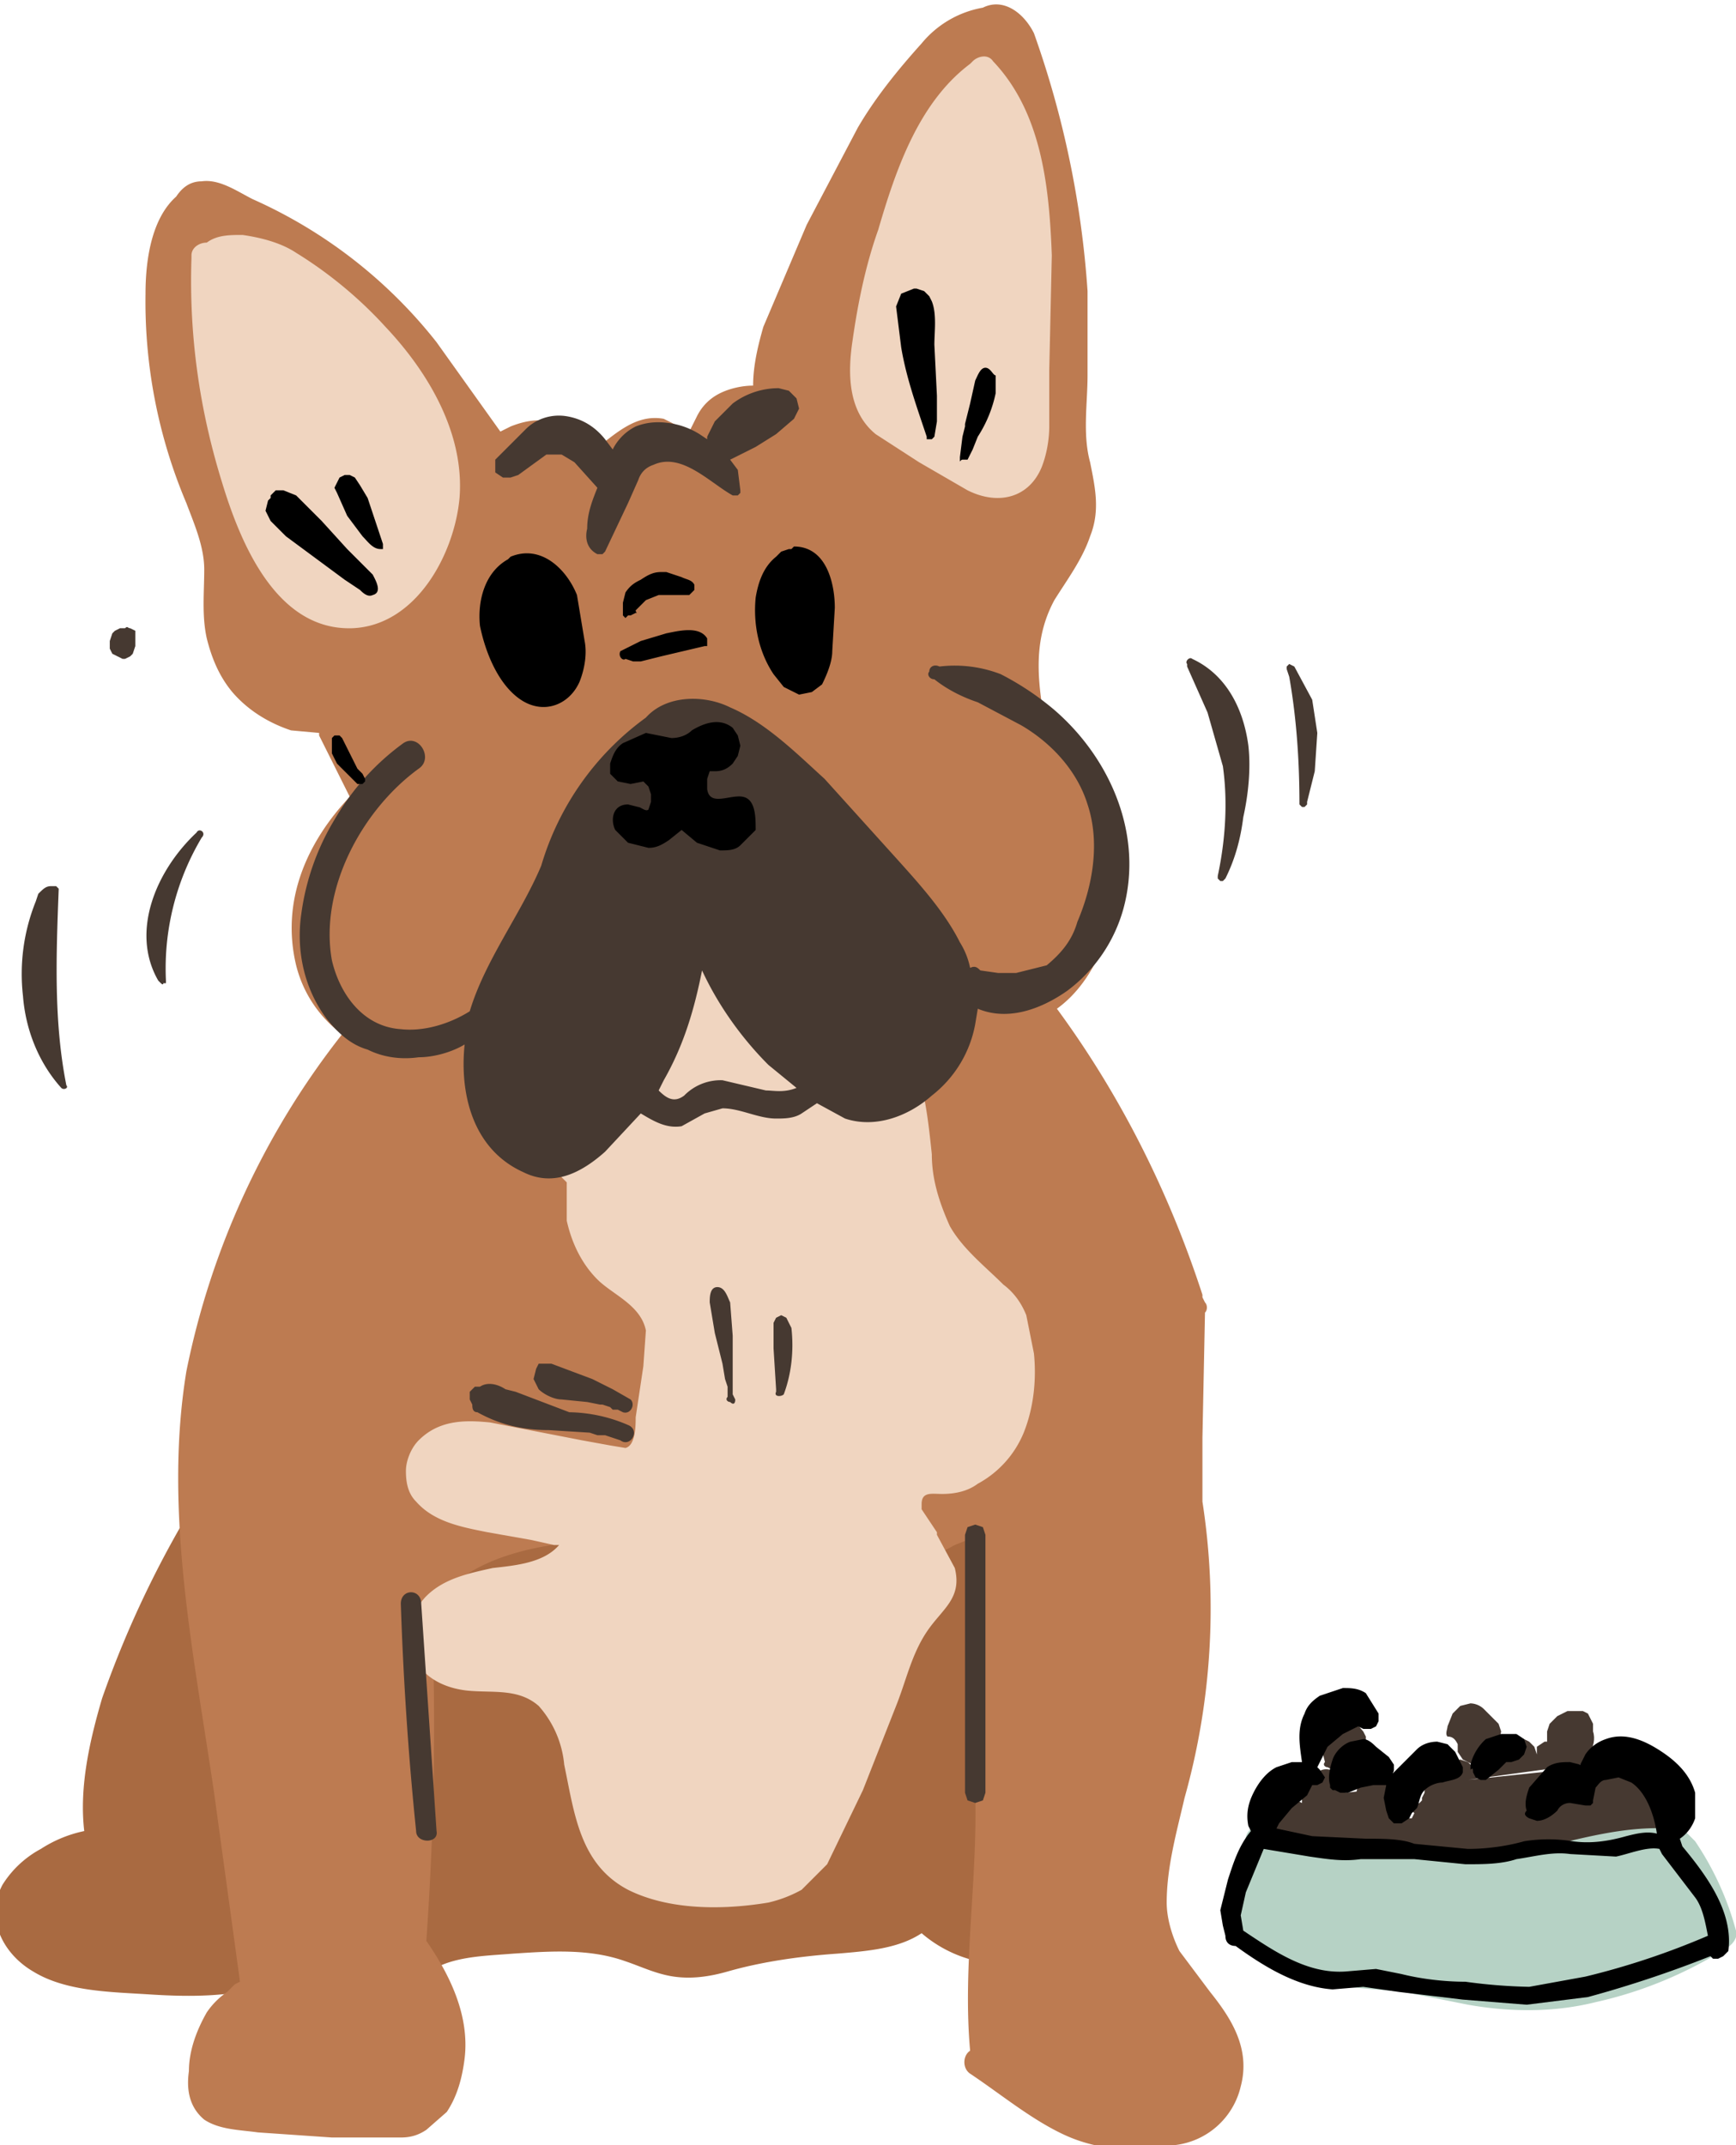
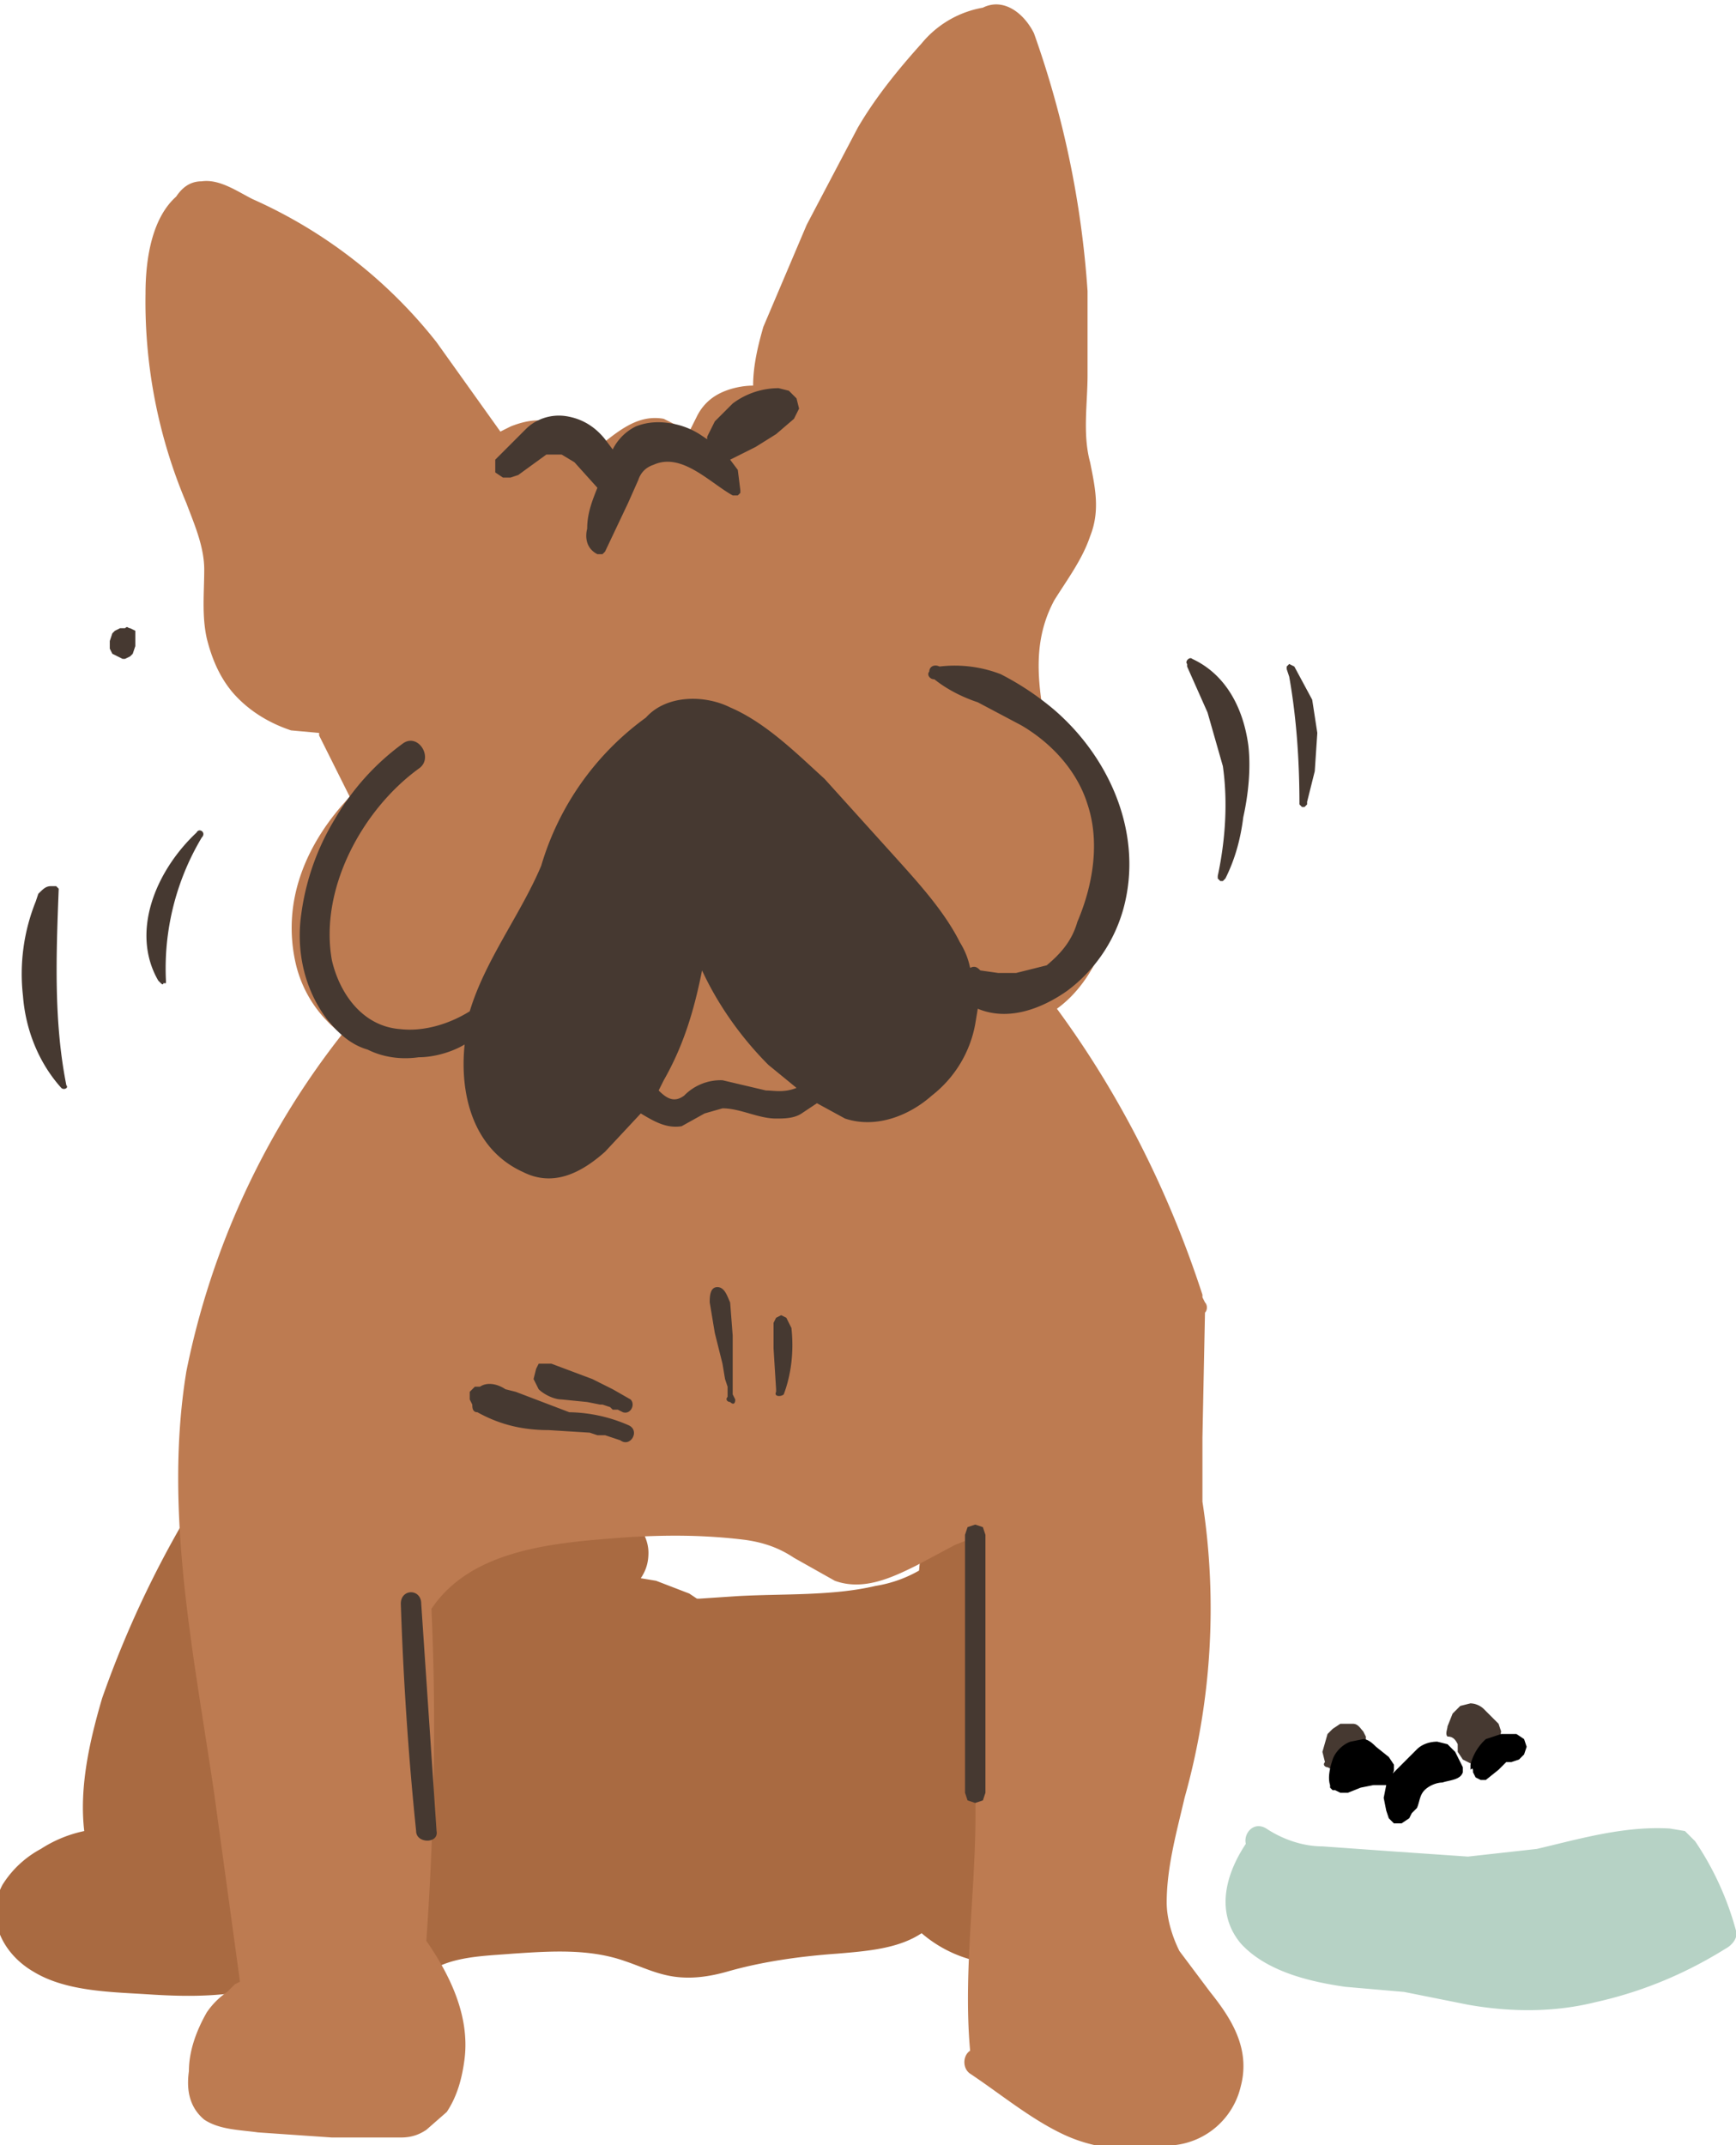
<svg xmlns="http://www.w3.org/2000/svg" viewBox="0 0 68 84">
  <path fill="#a96a41" d="m40.1 70.7-.2-5.7-.1-2.7-.4-1.1.1-.8c0-.4-.2-.9-.5-1.2s-.7-.5-1.2-.5c-.4 0-.9.2-1.2.5s-.5.7-.5 1.2l-.1 1.1a5 5 0 0 1-1.7.6c-1.7.4-3.6.3-5.4.4l-1.5.1h-.1l-.3-.2-1.3-.5-.6-.1c.2-.3.3-.6.3-1 0-.8-.7-1.7-1.7-1.7l-2.7.2c-1.2.1-2.2.3-3 1.3-.2.3-.4.7-.4 1.1l-.3.1h-1.2c-.7.3-.7 1.1-.7 1.7l.6 12.9-.3.3c-.5.5.3 1.3.8.8.8-.9 2.4-.9 3.6-1 1.5-.1 3-.2 4.4.3.6.2 1.2.5 1.9.6s1.4 0 2.1-.2c1.4-.4 2.9-.6 4.3-.7 1.2-.1 2.4-.2 3.3-.8a5 5 0 0 0 2.9 1.2c.2 0 .3 0 .4-.2.2 0 .4-.1.5-.4.4-1.9.3-3.8.2-5.6zM9.9 62.2l-.3-.9-.2-2.3c0-.3-.2-.5-.5-.5-.2-.3-.7-.5-1-.1A40.3 40.3 0 0 0 4 66.5c-.5 1.7-.9 3.5-.7 5.2a5 5 0 0 0-1.7.7 4 4 0 0 0-1.5 1.4c-.7 1.3 0 2.7 1.2 3.4 1.3.8 3.1.8 4.6.9 1.6.1 3.2.1 4.8-.4.3-.1.4-.4.4-.6l.2-.5a262 262 0 0 1-1.5-12.4l.1-2zm.4 14.6-.6.1.5-.3.1-.1zM8.5 59.9v.6h-.4l.4-.6z" />
  <path fill="#bd7b51" d="m47.4 78-1.2-1.6c-.3-.6-.5-1.3-.5-1.9 0-1.4.4-2.8.7-4.1a27.4 27.4 0 0 0 .7-11.6v-2.5l.1-4.9c.1-.1.1-.3 0-.4l-.1-.2v-.1c-1.3-4-3.2-7.8-5.7-11.2 1.8-1.3 2.5-4 2.4-6.1 0-1.2-.3-2.4-.9-3.4-.5-1-1.2-1.8-2.1-2.5-.2-1.4-.2-2.7.5-4 .5-.8 1.1-1.6 1.4-2.5.4-1 .2-1.9 0-2.9-.3-1.1-.1-2.3-.1-3.4v-3.3a37.6 37.6 0 0 0-2.1-10.1c-.4-.8-1.2-1.4-2-1a4 4 0 0 0-2.4 1.4c-.9 1-1.8 2.1-2.5 3.3l-2 3.8-1.7 4c-.2.7-.4 1.5-.4 2.3-.4 0-.9.1-1.3.3s-.7.5-.9.9l-.3.6-1-.5c-1.1-.2-1.9.6-2.7 1.2l-.4-.4c-.4-.4-.8-.7-1.4-.7-.5-.1-1 0-1.5.2l-.4.2-2.5-3.5a19 19 0 0 0-7.2-5.6c-.6-.3-1.3-.8-2-.7-.5 0-.8.3-1 .6-.9.8-1.2 2.3-1.2 3.8a20.2 20.2 0 0 0 1.6 8.2c.3.8.7 1.7.7 2.6s-.1 1.8.1 2.7c.2.8.5 1.5 1 2.1.6.7 1.4 1.2 2.3 1.5l1.1.1v.1l1.2 2.4C12 33 11 35.3 11.6 37.8c.3 1.2 1 2.1 1.8 2.7a31.3 31.3 0 0 0-6.1 13.2c-.9 5.5.3 11.1 1.1 16.6l1 7.3-.2.1-.3.3a3 3 0 0 0-.8.8c-.4.7-.7 1.5-.7 2.3-.1.7 0 1.4.6 1.9.6.4 1.4.4 2.1.5l2.9.2h2.7c.4 0 .7-.1 1-.3l.8-.7c.4-.6.6-1.3.7-2.1.2-1.7-.6-3.3-1.5-4.6.3-4.3.4-8.7.2-13 1.6-2.4 5-2.6 7.6-2.8 1.6-.1 3.1-.1 4.7.1.7.1 1.3.3 1.9.7l1.6.9c1.1.4 2.2-.1 3.2-.6l1.5-.8.5-.2v.5l.3 9.4c.1 3.4-.5 6.8-.2 10.1-.3.2-.3.7 0 .9 1.2.8 2.4 1.8 3.7 2.4s2.8.7 4.3.4a3 3 0 0 0 2.6-2.3c.4-1.5-.4-2.7-1.2-3.7z" />
-   <path fill="#f0d5c0" d="M40.2 51.5c-.2-.5-.5-.9-.9-1.2-.7-.7-1.6-1.4-2.1-2.3-.4-.9-.7-1.8-.7-2.8-.2-1.9-.4-3.8-1.7-5.4a7 7 0 0 0-4.2-2.3l-1.1-.4c-.5-.1-1 0-1.4.3a7.3 7.3 0 0 0-6.4 5.9c-.1.9 0 1.9.3 2.8l.2.2v1.5c.2.9.6 1.7 1.2 2.3s1.7 1 1.9 2l-.1 1.4-.3 2c0 .3 0 1.1-.4 1.2l-.6-.1-1.1-.2-3.6-.7c-1-.1-2-.1-2.8.7-.3.3-.5.8-.5 1.2 0 .5.1.9.4 1.2.7.8 1.8 1 2.8 1.2l1.7.3.9.2h.2c-.6.7-1.7.8-2.6.9-.9.2-1.9.4-2.6 1.1-.3.3-.5.7-.6 1.1s-.1.9.1 1.3c.4.8 1.2 1.2 2.1 1.3 1 .1 2-.1 2.8.6a4 4 0 0 1 1 2.3c.4 1.9.6 3.9 2.5 4.9 1.6.8 3.7.8 5.5.5a5 5 0 0 0 1.3-.5l1-1 1.4-2.9 1.3-3.3c.4-1 .6-2 1.2-2.9s1.4-1.3 1.1-2.5l-.7-1.3V60l-.6-.9v-.2c0-.5.4-.4.8-.4.5 0 1-.1 1.4-.4a4 4 0 0 0 1.8-2c.4-1 .5-2.1.4-3.1l-.3-1.5zM29.9 37.3c-.3-.1-.2-.1 0 0zM18 19.5c.2-2.5-1.2-4.9-2.9-6.7-1-1.1-2.2-2.1-3.5-2.9-.6-.4-1.4-.6-2.1-.7-.5 0-1 0-1.4.3-.3 0-.6.2-.6.5v.1c-.1 3 .3 5.9 1.2 8.8.7 2.3 2.1 5.8 5.1 5.7 2.5-.1 4-2.9 4.2-5.1zM41.2 10c-.1-2.7-.4-5.6-2.3-7.6-.2-.3-.6-.2-.8 0l-.1.1C36 4 35.1 6.6 34.4 9c-.5 1.4-.8 2.9-1 4.3-.2 1.3-.2 2.8.9 3.7l1.7 1.1 1.9 1.1c1.2.6 2.4.3 2.9-.9.2-.5.3-1.1.3-1.6v-2.2l.1-4.5z" />
  <g fill="#463931">
    <path d="M41.3 27.8a11 11 0 0 0-2.1-1.4 5 5 0 0 0-2.4-.3c-.2-.1-.4 0-.4.2-.1.1 0 .3.2.3.5.4 1.1.7 1.7.9l1.7.9c1.2.7 2.2 1.8 2.6 3.1.5 1.5.2 3.2-.4 4.6-.2.7-.6 1.2-1.2 1.7l-1.2.3h-.7l-.7-.1c-.1-.1-.2-.2-.4-.1a3 3 0 0 0-.4-1c-.6-1.2-1.6-2.3-2.5-3.3l-2.8-3.1c-1.1-1-2.3-2.2-3.7-2.8-1-.5-2.5-.5-3.3.4a11 11 0 0 0-4.1 5.8c-.8 1.9-2.2 3.7-2.8 5.7-.8.5-1.8.8-2.7.7-1.5-.1-2.4-1.4-2.7-2.7-.5-2.8 1.2-5.9 3.4-7.5.6-.4 0-1.4-.6-1-1.1.8-2 1.8-2.7 3a9.6 9.6 0 0 0-1.3 3.7c-.2 1.4.1 2.9 1 4.1.4.5.9 1 1.6 1.2.6.3 1.3.4 2 .3.6 0 1.3-.2 1.8-.5-.2 1.9.3 4.1 2.3 5 1.2.6 2.3 0 3.2-.8l1.4-1.5c.5.3 1 .6 1.6.5l.9-.5.7-.2c.7 0 1.4.4 2.1.4.3 0 .7 0 1-.2l.6-.4 1.1.6c1.2.4 2.5-.1 3.4-.9.9-.7 1.5-1.7 1.7-2.8l.1-.6c1.2.5 2.5 0 3.5-.7a6 6 0 0 0 2.2-3.2c.8-2.9-.5-5.9-2.7-7.8zM30 42.7l-1.7-.4a2 2 0 0 0-1.5.6c-.4.3-.7.1-1-.2l.2-.4c.8-1.4 1.2-2.8 1.5-4.3.6 1.3 1.5 2.6 2.6 3.7l1.1.9c-.5.2-.9.1-1.2.1zM19.4 18.5l.3.2h.3l.3-.1 1.1-.8h.6l.5.3.9 1c-.2.5-.4 1-.4 1.6-.1.4 0 .8.4 1h.2l.1-.1.9-1.9.4-.9c.1-.3.3-.5.6-.6 1.1-.5 2.2.7 3.1 1.2h.2l.1-.1v-.1l-.1-.8-.3-.4 1-.5.8-.5.7-.6.2-.4-.1-.4-.3-.3-.4-.1a3 3 0 0 0-1.8.6l-.7.7-.2.4-.1.2v.1l-.3-.2a3 3 0 0 0-1-.4c-.5-.1-1-.1-1.5.1a2 2 0 0 0-.9.9l-.3-.4c-.4-.5-.9-.8-1.5-.9s-1.2.1-1.6.5l-.6.6-.5.5-.1.1v.5c-.1 0 0 0 0 0zm18.8 41.2-.3.1-.1.3v10.1l.1.3.3.1.3-.1.1-.3V60.1l-.1-.3-.3-.1zm-22.5 3.1c.1 3 .3 6 .6 8.9 0 .5.9.5.8 0l-.6-8.9c0-.6-.8-.6-.8 0zm8.9-7a6 6 0 0 0-2.3-.5l-2.1-.8-.4-.1c-.3-.2-.7-.3-1-.1h-.2l-.2.2v.3l.1.2c0 .1 0 .3.2.3.9.5 1.8.7 2.8.7l1.6.1.3.1h.3l.6.2c.4.3.8-.4.3-.6zM20.9 54l.2.4c.2.2.6.4.9.4l1 .1.5.1h.1l.3.1.1.1h.2l.2.1c.3.1.5-.3.3-.5l-.7-.4-.8-.4-1.6-.6h-.5l-.1.2-.1.4zm7.8.6v-2.3l-.1-1.3c-.1-.2-.2-.6-.5-.6s-.3.4-.3.6l.2 1.2.3 1.2.1.6.1.3v.4c-.1.1 0 .2.1.2.1.1.2.1.2-.1l-.1-.2zm2.1-3-.2-.1-.2.1-.1.2v1l.1 1.6v.1c-.1.2.2.2.3.1.3-.8.4-1.7.3-2.6l-.2-.4zM5.3 24.7l-.2-.1c-.1 0-.1-.1-.2 0h-.2l-.2.1-.1.1-.1.3v.3l.1.2.4.2h.1l.2-.1.1-.1.1-.3v-.6zm2.4 7.9c0 .1 0 .1 0 0-1.6 1.5-2.6 3.9-1.5 5.8l.1.1c.1.1.1 0 .1 0h.1v-.1a10 10 0 0 1 1.4-5.6c.2-.2-.1-.4-.2-.2zm-5.4 2.2-.1-.1H2c-.2 0-.3.1-.5.3l-.1.3A7.6 7.6 0 0 0 .9 39c.1 1.3.6 2.6 1.5 3.6.1.1.3 0 .2-.1-.5-2.5-.4-5.1-.3-7.7zm44.4-9c-.1-.1-.3.1-.2.2v.1l.8 1.8.6 2.1c.2 1.4.1 2.9-.2 4.3v.1l.1.1h.1l.1-.1c.4-.8.6-1.6.7-2.4.2-.9.3-1.9.2-2.8-.2-1.5-.9-2.8-2.2-3.4zm4.2 5.7s0 .1 0 0l.1.1h.1l.1-.1v-.1l.3-1.2.1-1.5-.2-1.3-.7-1.3-.2-.1-.1.1v.1l.1.3c.3 1.7.4 3.4.4 5zM52 69.2l.2.1.2.1h.2l.2-.1.2-.2.3-.3.2-.4V68l-.1-.2c-.1-.1-.2-.3-.4-.3h-.5l-.3.2-.1.1-.1.1-.2.7.1.4c-.1.1 0 .2.1.2zm5.1-.9v.3l.2.3.4.2h.3l.3-.1.3-.3.1-.3v-.1l.1-.5-.1-.3-.2-.2-.1-.1-.3-.3a.8.8 0 0 0-.5-.2l-.4.1-.3.3-.2.5c0 .1-.1.3 0 .4.2 0 .3.1.4.3z" />
-     <path d="m62.6 69-.1-.3-.1-.1h-.1c.1-.2.2-.5.1-.8v-.3l-.1-.2-.1-.2-.2-.1h-.6l-.4.2-.2.2-.1.1-.1.3v.4h-.1l-.3.2v.3l-.1-.3-.2-.2-.2-.1h-.3l-.3.1-.4.4-.2.4-.1.5-.2-.1h-.4l-.1-.2-.2-.2-.3-.1-.3.1-.1.1-.3.1-.5.5-.2.4v.1l-.1.2v.1l-.1.1-.2.1-.1.2.1.1-.1.2h-.1l-.2-.1v-.9l-.2-.4-.2-.1h-.3l-.1.1h-.3l-.4-.1-.3.2-.1.4m-.4-.1c-.1-.4-.2-.8-.6-.9s-.7.2-.8.6l-.1.1-.2.4v.2l-.2-.1h-.2c-.1 0-.3.1-.3.3l-.1.3h-.1l-.1.1-.1.1v.4l.2.3.1.1.1.1h.8c.1 0 .3.1.4 0v-.1h.1l.5.4h.1l.3.2.4-.1.1-.1.3.1h.3l.2-.2.1-.1h.1l.1-.1v.1l.1.1.1.1.1.1h.1l.1.1.3.1h.5l.2-.1.4.1h.3l.3-.2.1-.1h.1l.3.1v.1l.3.3.5.1.3-.2.3.1.4-.2h.1v.1l.4.2.4-.1h.2l.3-.2v-.1h.2l.2-.1.1-.1.2.2.3.1h.3c.1-.1.3-.2.3-.4l.2.2.5.1.5-.2.2-.3h.4l.2.1h.6l.1-.1.2.2.2.1h.2l.2-.1.2-.2.1-.2v-.5l-.1-.2-.2-.2-.1-.1-.2-.1H65l-.2.1-.1-.2v-.1l-.1-.5c-.1-.2-.2-.3-.4-.3h-.1l-.1-.2-.2-.4-.3-.2h-.3m.8.6c-.1 0-.1-.1 0 0zm-2.1-.2c.1 0 .1 0 0 0z" />
  </g>
  <path fill="#b6d2c5" d="M68 75.6a11.7 11.7 0 0 0-1.6-3.5l-.4-.4-.6-.1c-1.8-.1-3.5.4-5.2.8l-2.7.3-2.9-.2-2.8-.2c-.8 0-1.6-.3-2.2-.7-.5-.3-.9.2-.8.6-.8 1.2-1.2 2.7-.2 3.9 1 1.1 2.7 1.5 4.1 1.7l2.3.2 2.5.5c1.7.3 3.4.3 5-.1 1.8-.4 3.5-1.1 5.1-2.1.2-.1.5-.4.4-.7z" />
-   <path d="M14 30.7h.2l.1-.1v-.1l-.1-.2-.2-.2-.5-1-.1-.2-.1-.1h-.2l-.1.1v.6l.2.4zm-.4-9.2-1-1.1-1-1-.5-.2h-.3l-.1.1-.1.1v.1l-.1.1-.1.4.2.4.1.1.5.5 2.3 1.7.6.4c.1.1.3.3.5.2.4-.1.1-.6 0-.8l-1-1zm.8-2-.3-.5-.2-.3-.2-.1h-.2l-.2.1-.1.2-.1.2.1.2.4.9.6.8c.2.2.4.5.7.5h.1v-.2l-.6-1.8zm22.2-6c0-.5.1-1.2-.1-1.7l-.1-.2-.2-.2-.3-.1h-.1l-.5.2-.2.5.2 1.6c.2 1.2.6 2.3 1 3.5v.1h.2l.1-.1.1-.6v-1zm2 .9c-.2 0-.3.3-.4.5l-.2.9-.2.8v.1l-.1.4-.1.8c0 .3 0 .1.1.1h.2l.2-.4.2-.5a5 5 0 0 0 .7-1.7v-.7c-.1 0-.2-.3-.4-.3zM24.5 25.8c.1 0 .1 0 0 0l.3.1h.3l.8-.2 1.7-.4h.1V25c-.3-.5-1.1-.3-1.6-.2l-1 .3-.8.4c-.1.2.1.4.2.3zm.1-1.7h.1l.2-.1c.1 0 0 0 0-.1l.4-.4.5-.2H27l.1-.1.1-.1v-.2c-.1-.2-.3-.2-.5-.3l-.6-.2h-.2c-.3 0-.5.1-.8.3-.2.1-.4.2-.6.5l-.1.4v.5l.1.1.1-.1zm6.5-2.7-.1.1h-.1l-.3.1-.2.2c-.5.4-.7 1-.8 1.6-.1 1 .1 2.1.7 3l.4.5.6.3.5-.1.4-.3c.2-.4.4-.9.4-1.3l.1-1.7c0-.9-.3-2.4-1.6-2.4zm-8.5 1.9c-.4-1-1.4-2-2.6-1.5l-.1.1c-.9.5-1.2 1.6-1.1 2.6.2 1 .7 2.3 1.6 2.9s1.9.2 2.3-.7c.2-.5.3-1.1.2-1.6l-.3-1.8zm6.5 7.9c-.5-.1-1.3.4-1.4-.3v-.4l.1-.3h.2c.3 0 .5-.1.7-.3l.2-.3.1-.4-.1-.4-.2-.3c-.5-.4-1.1-.2-1.6.1-.2.2-.5.3-.8.3l-1-.2-.9.4c-.3.2-.4.5-.5.8v.4l.3.3.5.1.5-.1.2.2.1.3v.3l-.1.3c-.1.1-.3-.1-.4-.1l-.4-.1c-.6 0-.7.6-.5 1l.5.5.8.2c.3 0 .5-.1.8-.3l.5-.4.6.5.9.3c.3 0 .6 0 .8-.2l.6-.6c0-.5 0-1.2-.5-1.3zm36.8 41.1-.1-.3c.3-.2.5-.5.6-.8v-1c-.2-.7-.7-1.2-1.3-1.6s-1.4-.8-2.2-.5c-.3.1-.6.3-.8.6l-.2.4-.4-.1c-.3 0-.6 0-.9.2l-.7.8c-.1.3-.2.6-.1.9-.1.1-.1.2.1.3l.3.1c.3 0 .6-.2.8-.4.1-.2.3-.3.5-.3l.6.1h.2l.1-.1v-.1l.1-.5c.1-.1.2-.3.4-.3l.5-.1.5.2c.6.4.9 1.3 1 2-.4-.1-.8 0-1.2.1-.7.2-1.4.3-2.1.2a6 6 0 0 0-1.9 0c-.7.2-1.5.3-2.2.3l-2.1-.2c-.5-.2-1.2-.2-1.9-.2l-2.1-.1-1.4-.3.1-.2.5-.6.6-.5.2-.4h.2l.2-.1.1-.2-.2-.3-.1-.1.4-.8.6-.5.4-.2.2-.1.2.1h.3l.2-.1.1-.2v-.3l-.5-.8c-.3-.2-.6-.2-.9-.2l-.9.3c-.3.2-.5.4-.6.7-.3.6-.2 1.2-.1 1.9h-.4l-.6.2c-.4.2-.7.6-.9 1s-.3.8-.2 1.3l.1.2c-.5.6-.7 1.3-.9 1.9l-.3 1.2.1.6.1.4c0 .3.2.4.4.4 1.1.8 2.4 1.6 3.8 1.7l1.2-.1 1.4.2 2.5.3 2.5.2 2.4-.3a45 45 0 0 0 4.8-1.6l.1.1h.2l.2-.1.1-.1.1-.1c.2-1.5-.8-2.9-1.8-4.1zm-3.8 5.1-2.2.4a21 21 0 0 1-2.5-.2c-.8 0-1.7-.1-2.5-.3l-1-.2-1.2.1c-1.5.1-2.8-.8-4-1.6l-.1-.6.2-.9.7-1.7 1.8.3c.7.1 1.3.2 2 .1h2.1l2 .2c.7 0 1.4 0 2-.2.7-.1 1.4-.3 2.1-.2l1.8.1c.5-.1 1.2-.4 1.7-.3l.1.2 1.3 1.7c.3.4.4 1 .5 1.5a30 30 0 0 1-4.8 1.6z" />
  <path d="M52.9 68.2c-.3.1-.6.4-.7.7s-.2.7-.1 1v.1l.1.1h.1l.2.1h.3l.5-.2.5-.1h.5l-.1.5.1.5.1.3.2.2h.3l.3-.2.1-.2.2-.2c.1-.2.1-.5.3-.7s.5-.3.7-.3c.3-.1.7-.1.8-.4v-.2l-.1-.2-.2-.4-.3-.3-.4-.1c-.3 0-.6.1-.8.3l-.6.6-.1.1-.2.2c-.1.1 0 0 0-.1v-.2l-.2-.3-.5-.4c-.1-.1-.3-.3-.5-.3l-.5.1zm4.8 1.2.1.2.2.1h.2l.5-.4.2-.2.1-.1h.2l.3-.1.2-.2.1-.3-.1-.3-.3-.2h-.6l-.6.2a2 2 0 0 0-.6 1v.2c.1-.1.1 0 .1.1z" />
</svg>